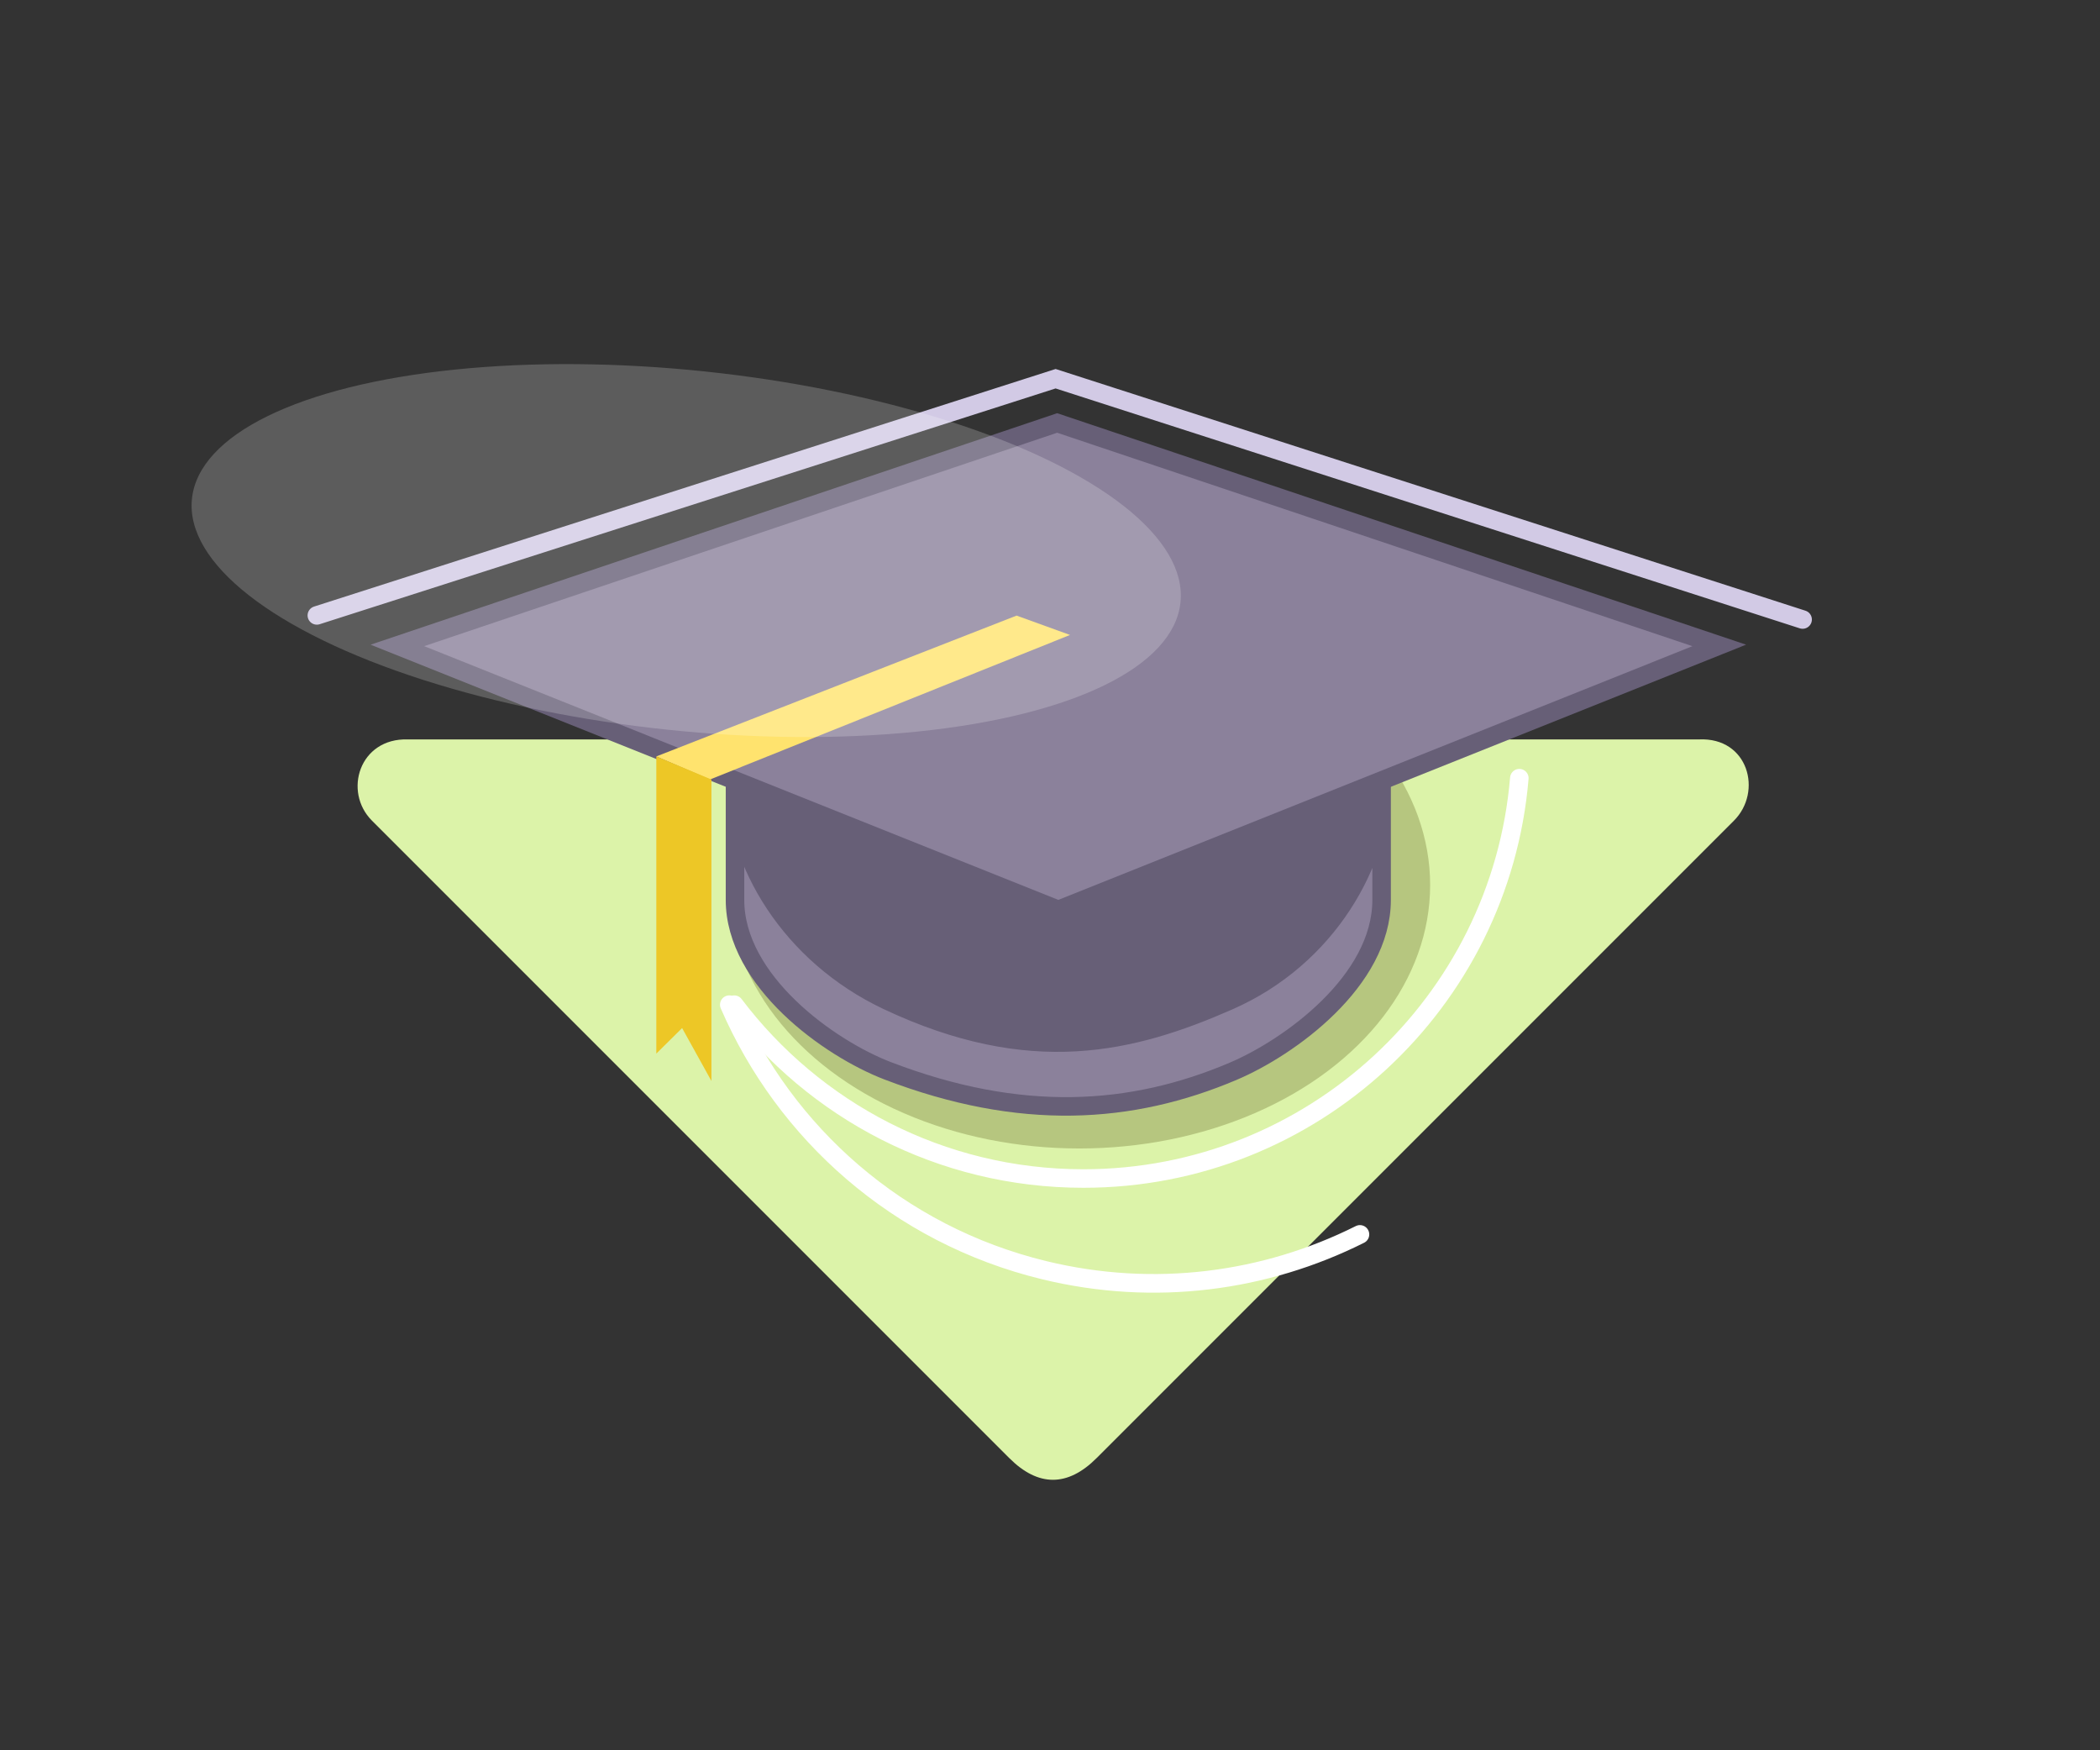
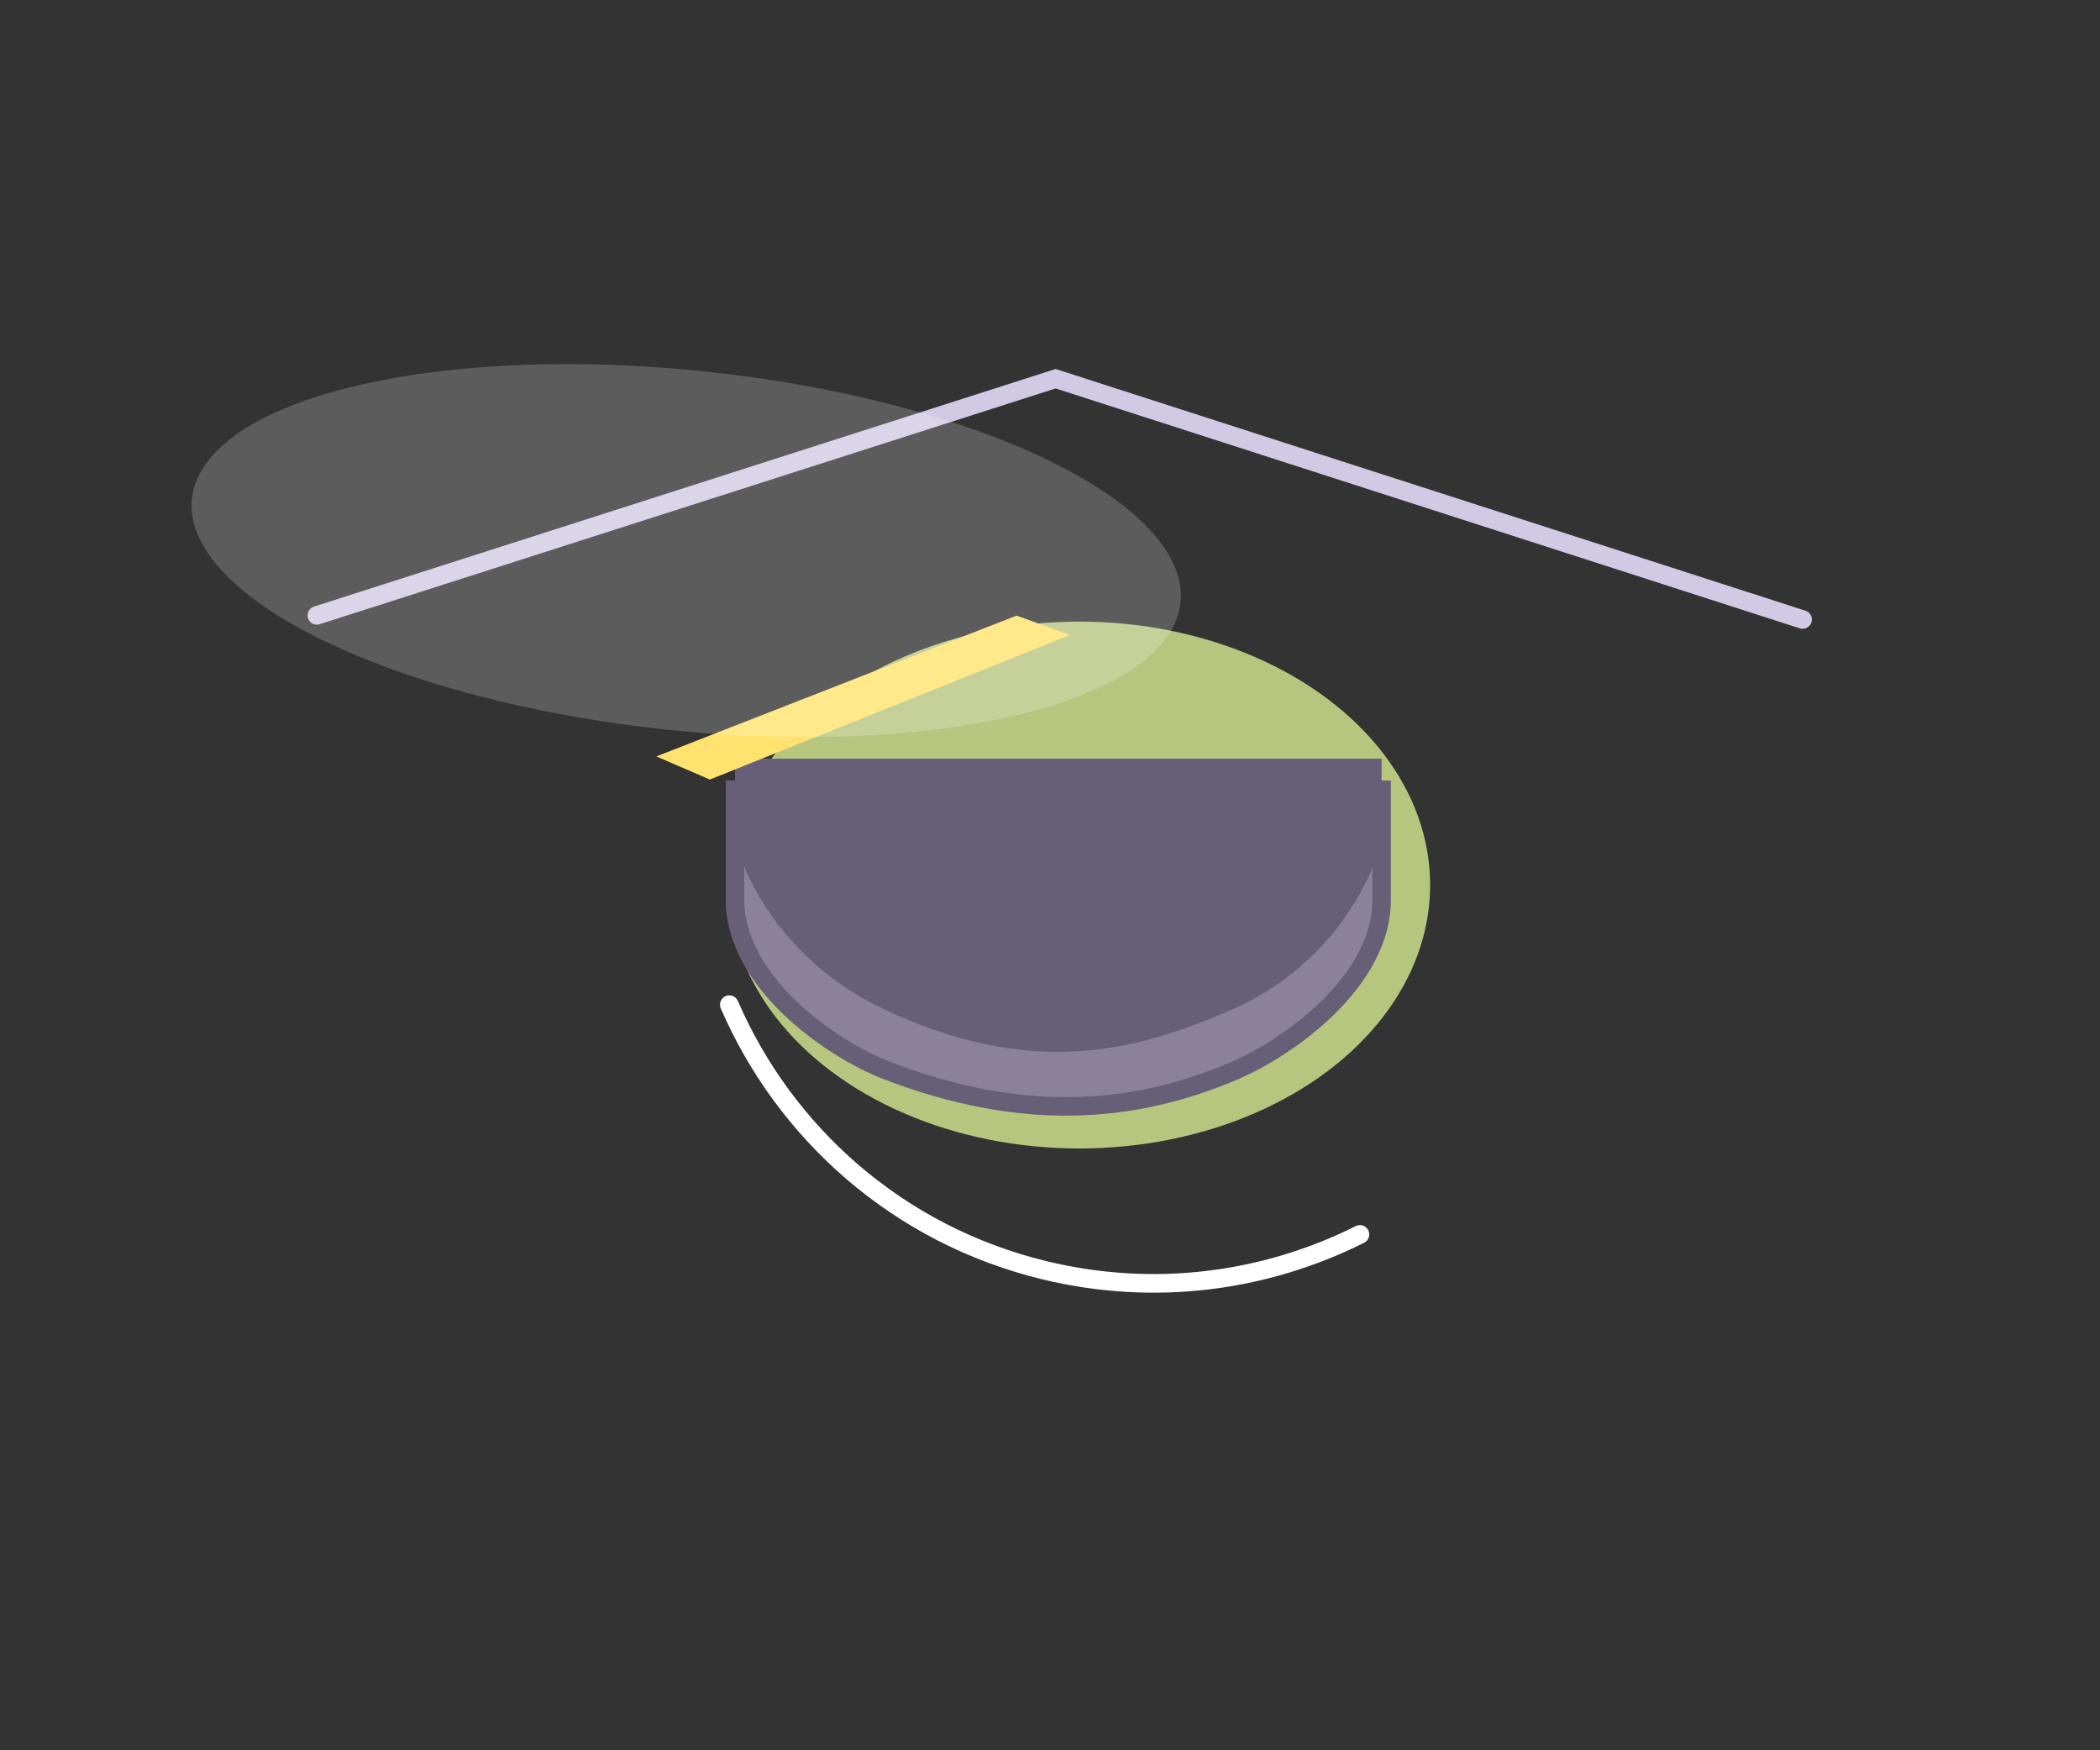
<svg xmlns="http://www.w3.org/2000/svg" xml:space="preserve" width="340.157" height="283.46" x="0" y="0" version="1.1">
  <rect width="100%" height="100%" fill="#333333" stroke="none" />
  <g id="diploma">
    <g id="alap_16_">
-       <path fill-rule="nonzero" d="M275.195 119.751c8-.375 10.355 8.469 5.669 13.154L177.628 236.142c-4.688 4.688-9.457 4.688-14.143.002L60.247 132.905c-4.686-4.686-2.052-13.404 5.823-13.154z" style="fill:#dcf3a9" />
-     </g>
+       </g>
    <g>
      <ellipse cx="174.821" cy="143.335" rx="56.833" ry="42.665" style="fill:#b6c67f" />
    </g>
    <g id="vonalak_24_">
-       <path fill-rule="nonzero" d="M246.1 126.028c-3.059 36.316-33.505 64.838-70.612 64.838-23.1 0-43.618-11.053-56.556-28.157" style="fill:none;stroke:#fff;stroke-width:3;stroke-linecap:round;stroke-miterlimit:10" />
      <path fill-rule="nonzero" d="M220.281 199.919c-15.281 7.657-33.253 10.146-51.162 5.788-23.693-5.762-41.981-22.218-50.984-42.993" style="fill:none;stroke:#fff;stroke-width:3.018;stroke-linecap:round;stroke-miterlimit:10" />
      <path d="m51.321 99.667 119.666-38.334 121 39" style="fill:none;stroke:#d2cae5;stroke-width:3;stroke-linecap:round;stroke-miterlimit:10" />
    </g>
    <g id="sapi_1_">
      <g>
        <path fill-rule="nonzero" d="M171.429 122.876h-52.374v22.868c0 13.146 15.61 23.299 24.745 27.68 17.188 8.243 38.188 6.243 55.255 0 9.52-3.482 24.736-14.534 24.736-27.68v-22.868z" style="fill:#675f77" />
        <path fill-rule="nonzero" d="M199.055 162.083c-15.733 6.917-32.067 10.917-55.255 0-15.833-7.454-24.745-22.532-24.745-35.68v19.341c0 13.146 15.284 24.056 24.745 27.68 21.521 8.243 39.438 7.076 55.938.076 9.104-3.862 24.054-14.61 24.054-27.756v-19.341c-.001 13.148-8.729 28.643-24.737 35.68z" style="fill:#8b819b;stroke:#675f77;stroke-width:3;stroke-miterlimit:10" />
-         <path d="M171.237 68.5 64.371 104.528l107.058 42.827 107.058-42.827z" style="fill:#8b819b;stroke:#675f77;stroke-width:3;stroke-miterlimit:10" />
        <g>
          <path d="m106.309 122.506 8.678 3.744 58.333-23.417-8.656-3.134z" style="fill:#ffe36e" />
-           <path d="M115.237 175.067V126.25l-8.928-3.744v48.129l4.178-4.135z" style="fill:#edc726" />
        </g>
      </g>
    </g>
    <g>
      <ellipse cx="111.154" cy="89.167" rx="80.5" ry="29.167" style="opacity:.2;fill:#fff" transform="rotate(5.987 111.14 89.153)" />
    </g>
  </g>
</svg>